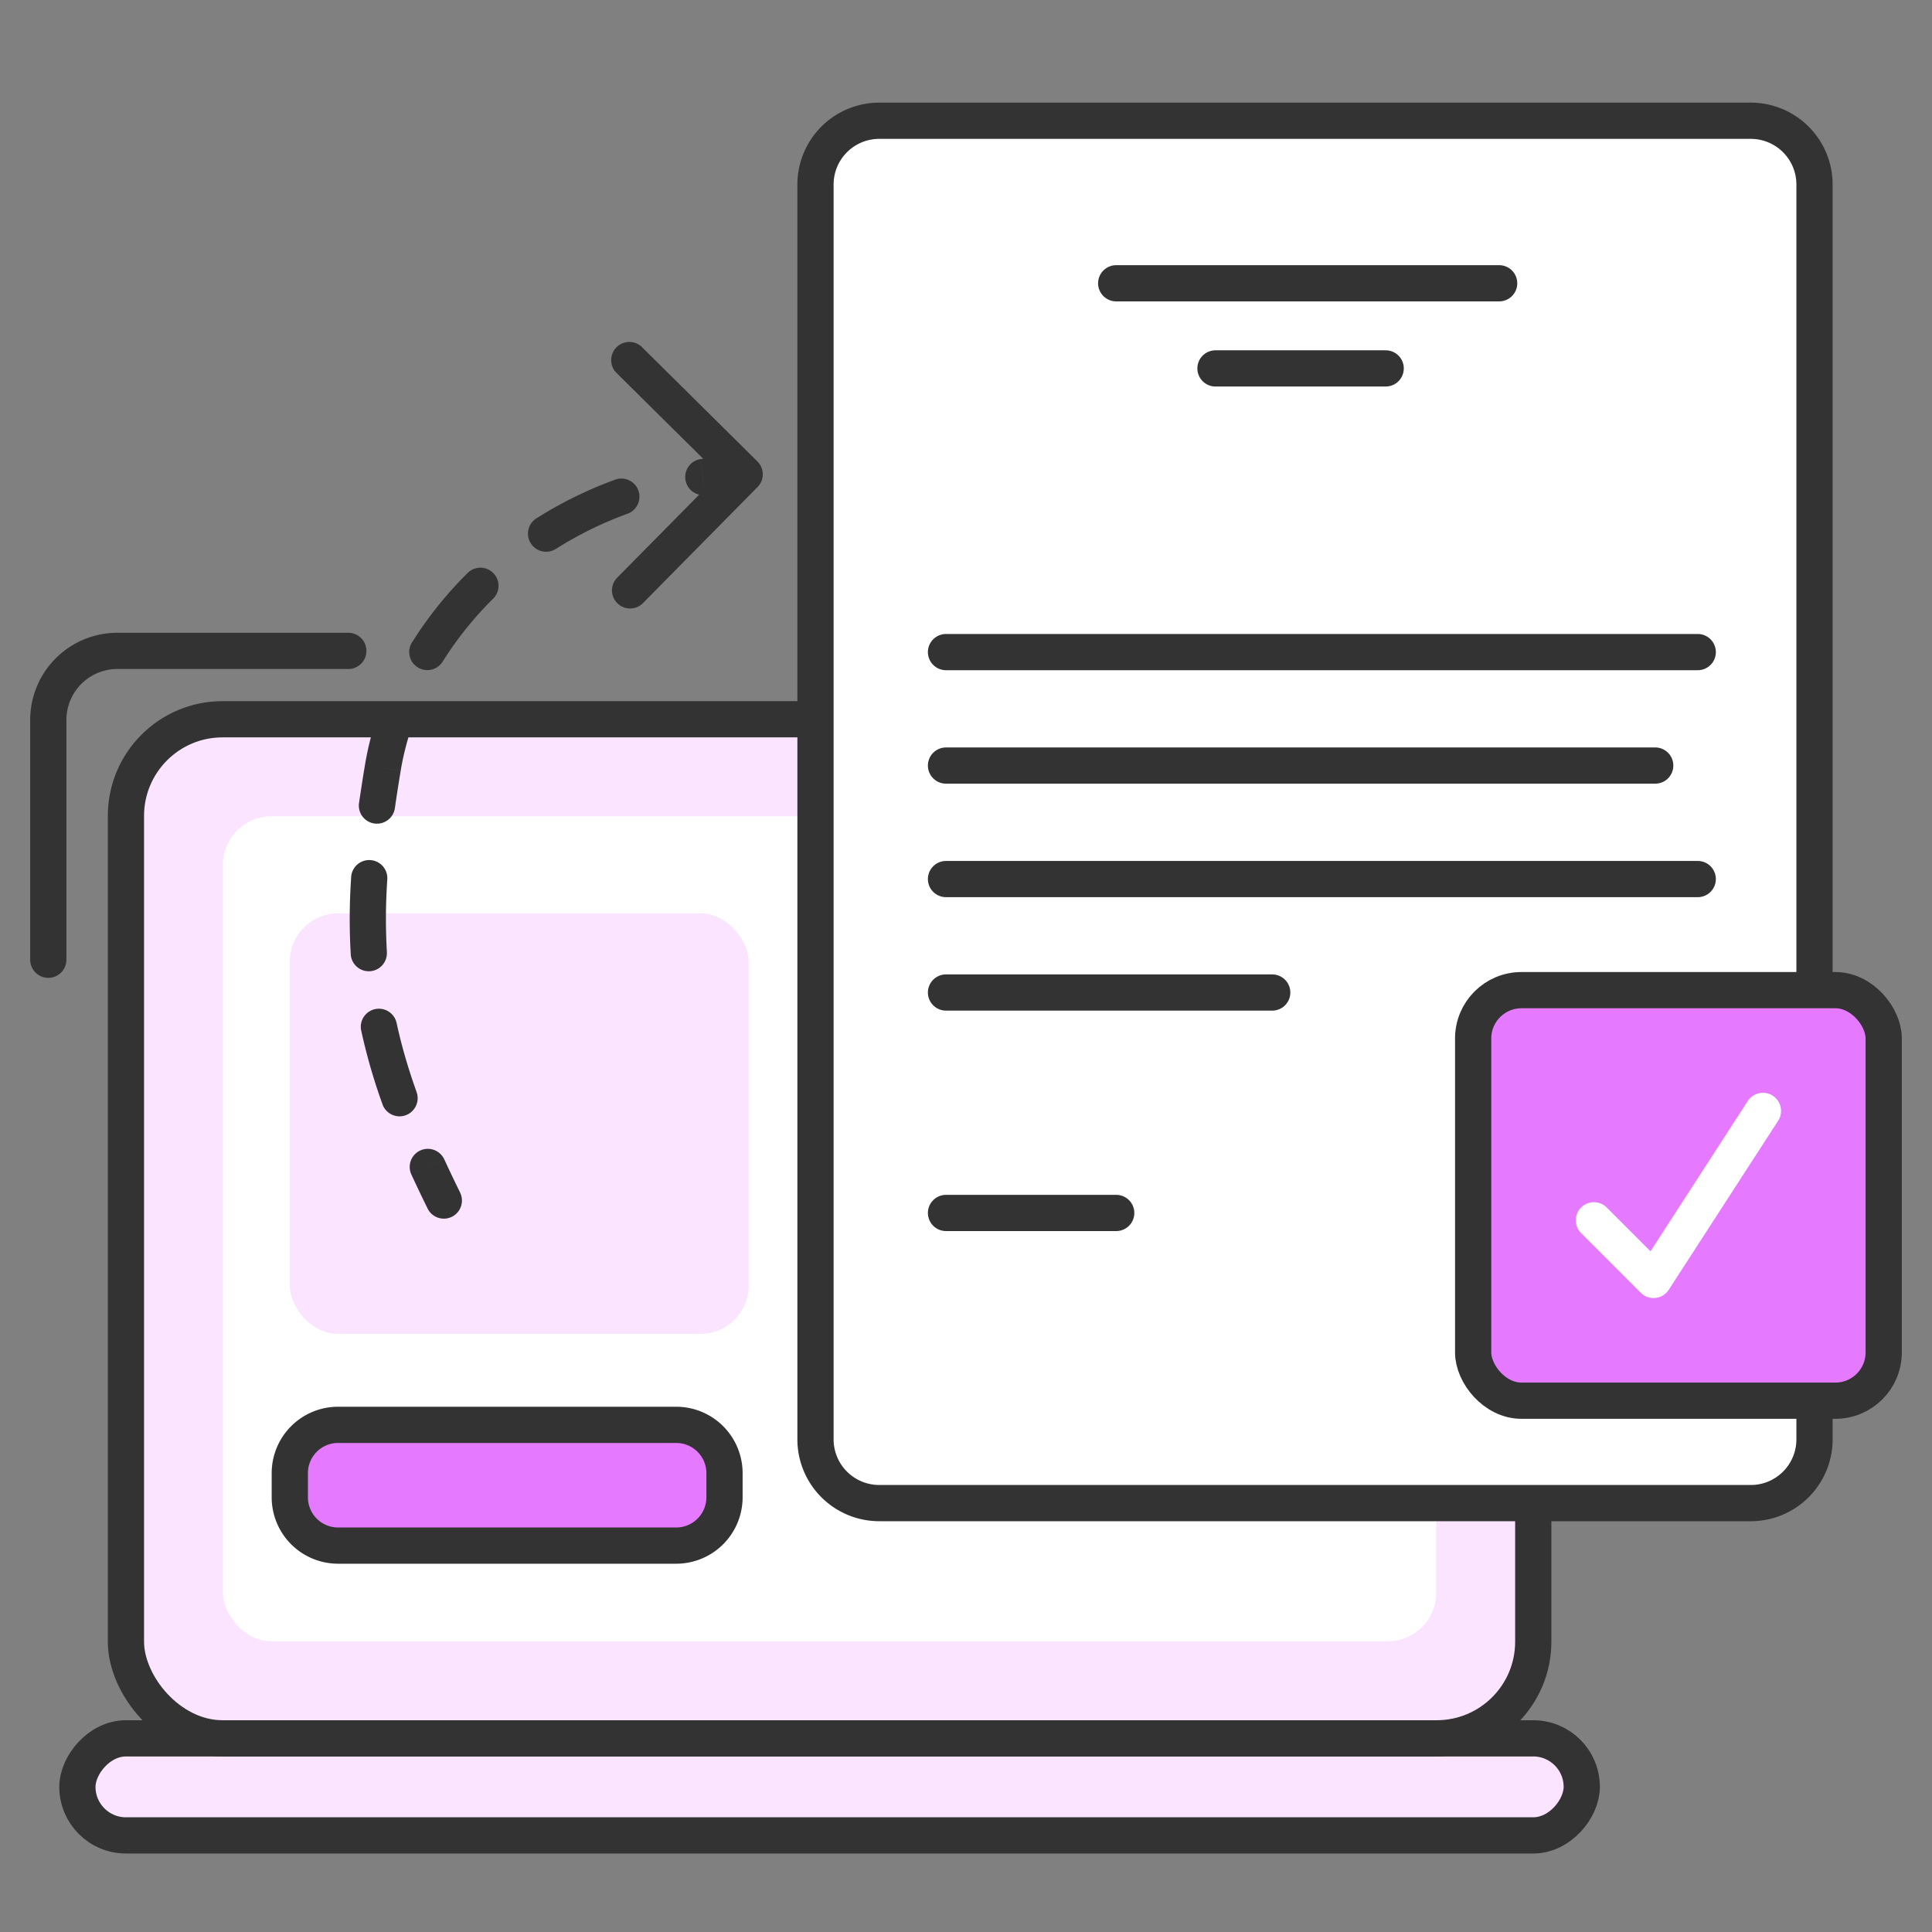
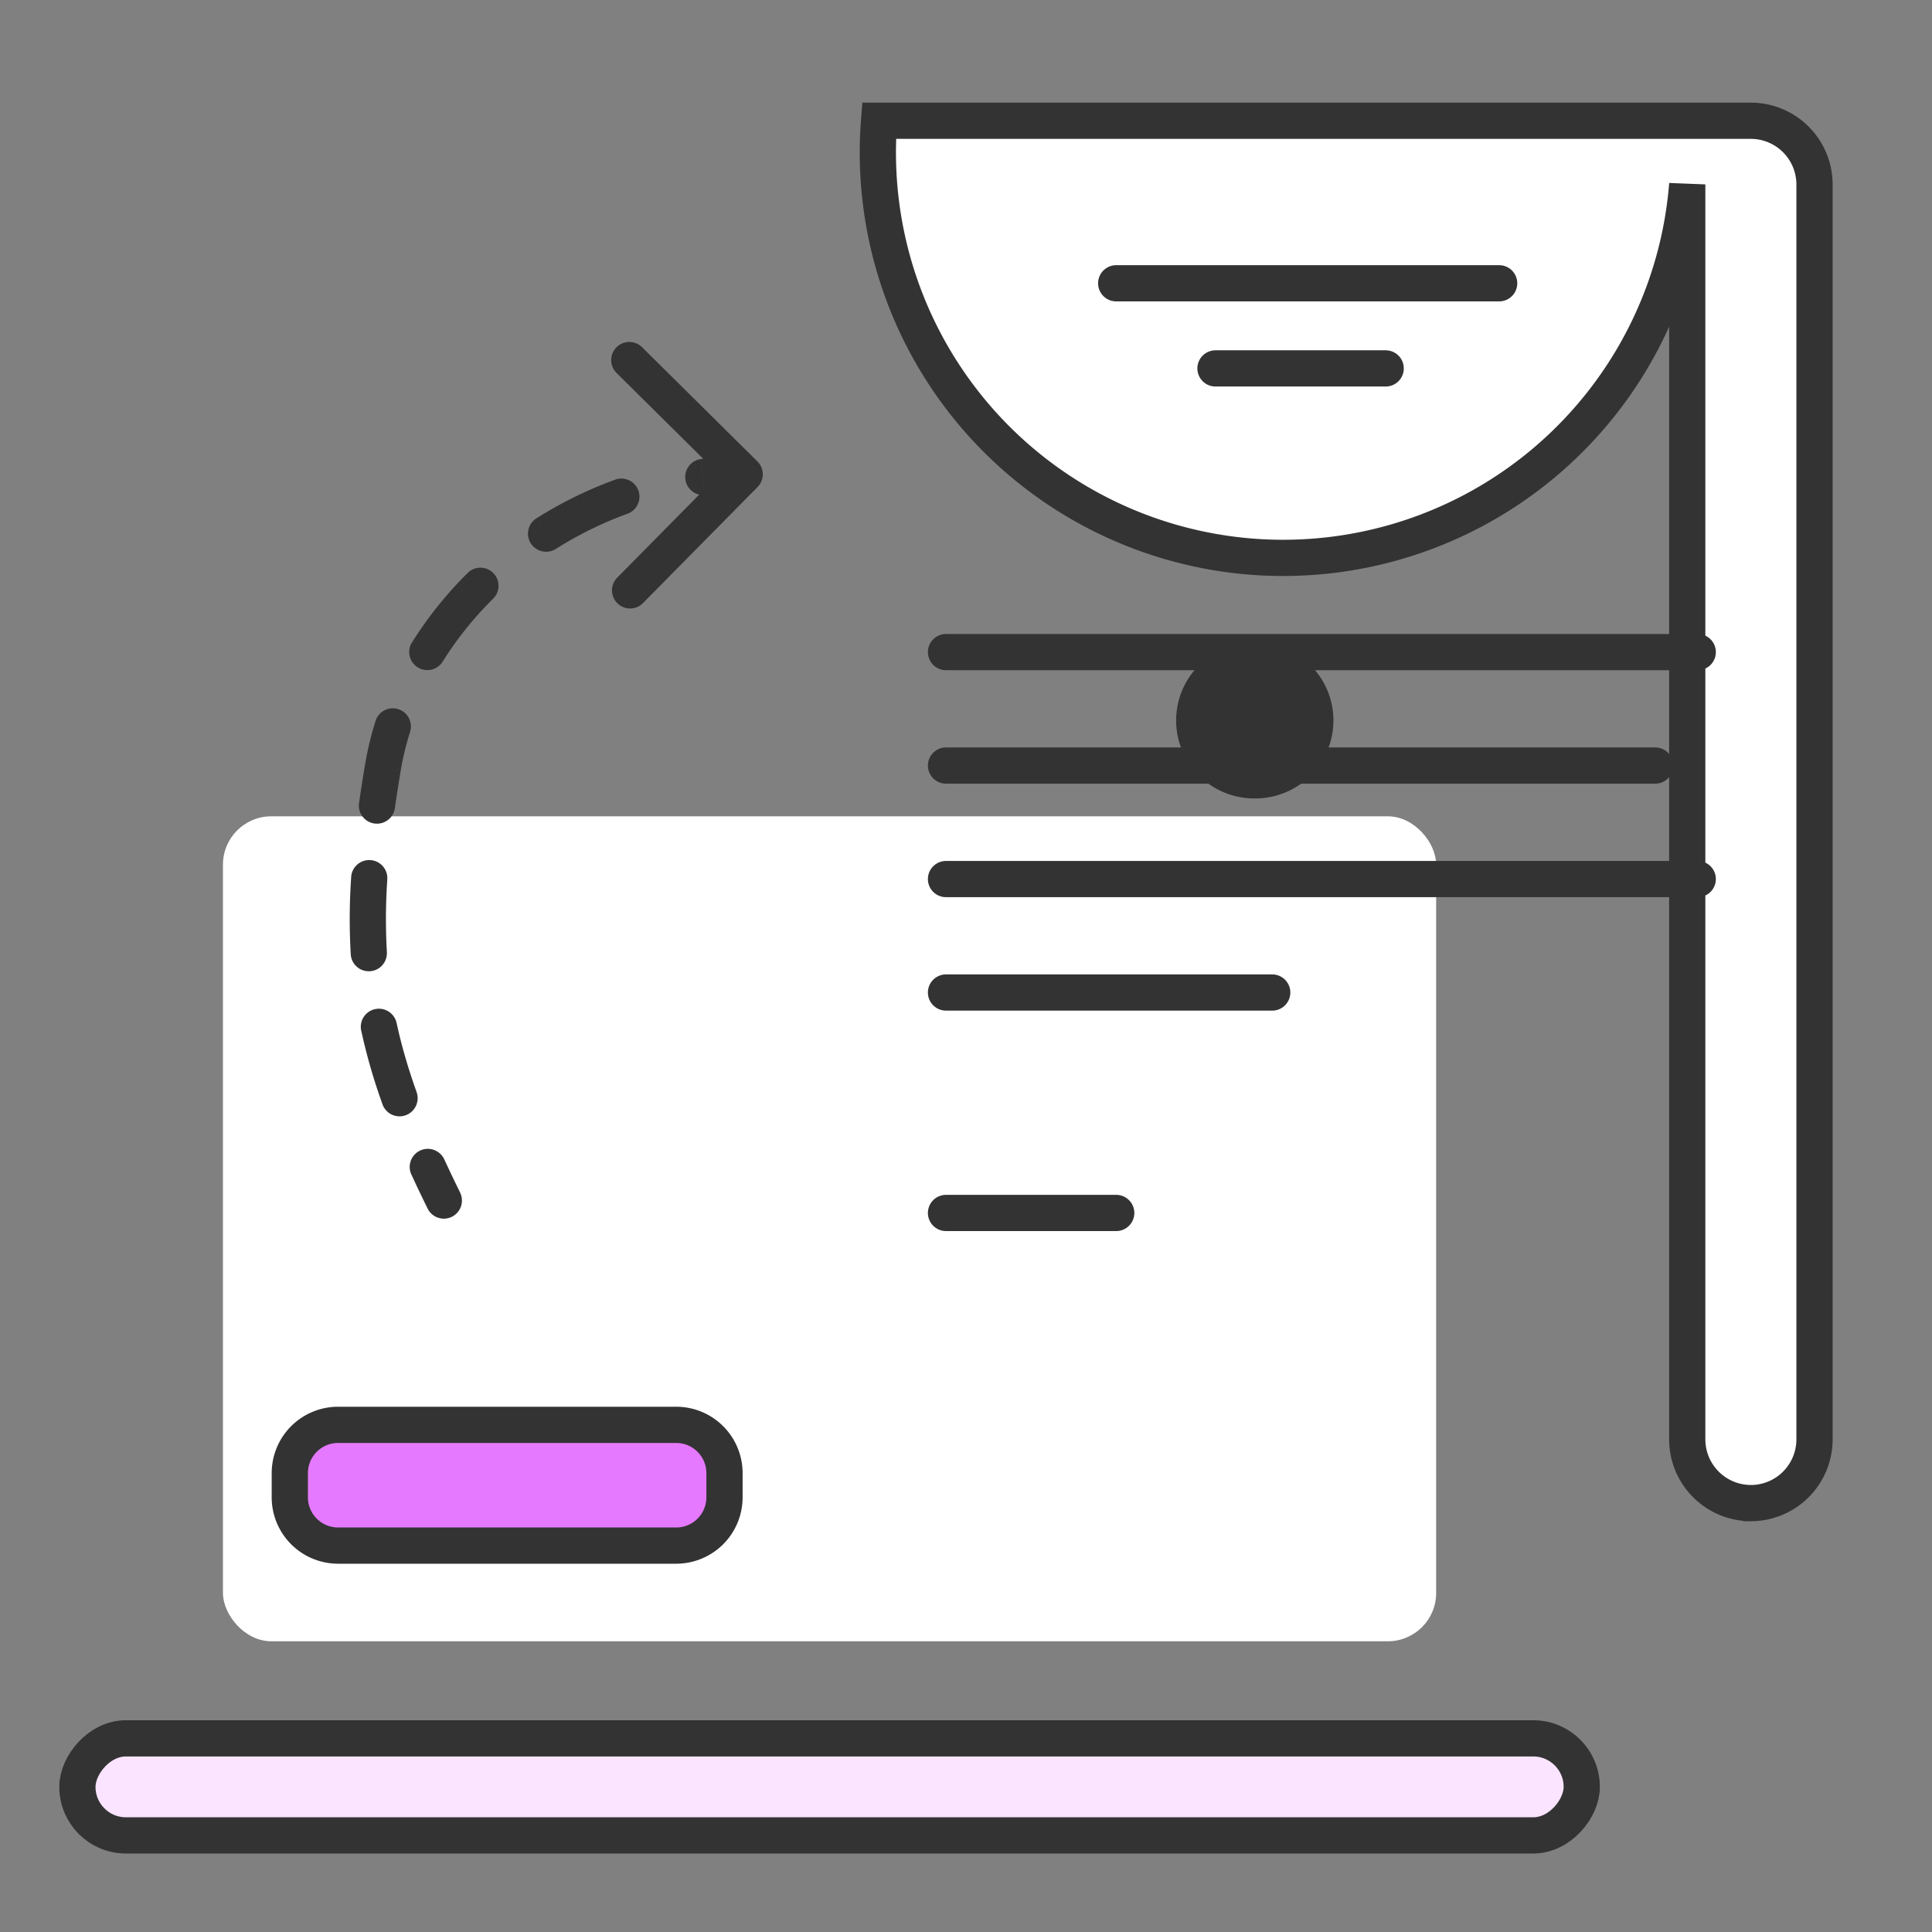
<svg xmlns="http://www.w3.org/2000/svg" width="80" height="80" fill="none">
  <rect width="100%" height="100%" fill="#808080" stroke="none" />
  <rect width="62.292" height="4.019" fill="#FAE4FF" stroke="#333" stroke-width="1.5" rx="2.009" transform="matrix(1 0 0 -1 3.205 76)" />
-   <rect width="58.274" height="42.198" x="5.215" y="29.783" fill="#FAE4FF" stroke="#333" stroke-width="1.5" rx="4" />
  <rect width="50.236" height="34.16" x="9.232" y="33.802" fill="#fff" rx="2" />
  <path fill="#333" d="M51.929 33.06a3.228 3.228 0 1 0 0-6.455 3.228 3.228 0 0 0 0 6.456" />
-   <path fill="#fff" stroke="#333" stroke-width="1.5" d="M72.499 62.24H36.402a2.64 2.64 0 0 1-2.634-2.634V7.635A2.64 2.64 0 0 1 36.402 5H72.5a2.64 2.64 0 0 1 2.635 2.635v51.971a2.64 2.64 0 0 1-2.635 2.635Z" />
-   <rect width="17" height="17" x="61" y="41" fill="#E579FF" stroke="#333" stroke-width="1.5" rx="2" />
-   <path stroke="#fff" stroke-linecap="round" stroke-linejoin="round" stroke-width="1.5" d="M66 50.53 68.47 53 73 46" />
+   <path fill="#fff" stroke="#333" stroke-width="1.5" d="M72.499 62.24a2.64 2.64 0 0 1-2.634-2.634V7.635A2.64 2.64 0 0 1 36.402 5H72.5a2.64 2.64 0 0 1 2.635 2.635v51.971a2.64 2.64 0 0 1-2.635 2.635Z" />
  <path stroke="#333" stroke-linecap="round" stroke-linejoin="round" stroke-width="1.5" d="M46.219 11.73h15.858M39.172 27.002H70.3M39.172 31.7h29.367M39.172 36.4H70.3M39.172 41.098H52.68M39.172 50.226h7.048M50.33 15.255h7.048" />
  <path fill="#E579FF" stroke="#333" stroke-linecap="round" stroke-linejoin="round" stroke-miterlimit="10" stroke-width="1.5" d="M30 61a2 2 0 0 0-2-2H14a2 2 0 0 0-2 2v1a2 2 0 0 0 2 2h14a2 2 0 0 0 2-2z" />
-   <rect width="19" height="17.415" x="12" y="37.82" fill="#FAE4FF" rx="2" />
  <path fill="#333" d="M31.363 19.107a.75.75 0 0 1 .005 1.061l-4.745 4.806a.749.749 0 1 1-1.065-1.055l4.218-4.271-4.262-4.22a.751.751 0 0 1 1.055-1.068zM15.85 31.803l.739.123zm3.2 17.576a.75.75 0 0 1-.34 1.006.75.75 0 0 1-1.003-.34zm-2.016-.744a.75.75 0 0 1 .369-.996.75.75 0 0 1 .993.368zm.216-3.414c.14.39-.064.82-.453.96a.75.75 0 0 1-.959-.453zm-2.293-2.543a.749.749 0 1 1 1.465-.319zm1.062-3.256a.749.749 0 1 1-1.496.093zm-1.48-3.078a.75.75 0 1 1 1.496.094zm1.816-2.912a.75.75 0 1 1-1.484-.21zm-.815-3.545a.75.75 0 1 1 1.43.448zm2.811-2.526a.75.75 0 1 1-1.268-.797zm1.016-3.638a.749.749 0 1 1 1.053 1.067zm3.645-.992a.75.75 0 0 1-1.034-.234.75.75 0 0 1 .235-1.035zm2.462-2.87c.39-.14.819.06.96.45.14.39-.062.82-.45.962zm3.718.638a.751.751 0 0 1-.183-1.49zM17.708 50.046a55 55 0 0 1-.673-1.411l1.362-.628q.306.665.655 1.372zm-1.869-4.318a24 24 0 0 1-.881-3.05l1.465-.319c.2.93.474 1.873.828 2.861zm-1.315-6.213a25 25 0 0 1 .016-3.171l1.496.093a24 24 0 0 0-.016 2.985zm.348-6.293q.107-.748.24-1.543l1.478.247q-.13.778-.234 1.506zm.24-1.543q.153-.914.43-1.792l1.43.448q-.247.781-.382 1.59zm1.972-5.115a16 16 0 0 1 2.284-2.841l1.053 1.067a14.4 14.4 0 0 0-2.069 2.571zm5.13-5.102a17 17 0 0 1 3.26-1.6l.51 1.41c-1.043.38-2.04.871-2.971 1.46zm6.797-2.453q.901-.113 1.82-.119l.008 1.501a14 14 0 0 0-1.646.108z" />
-   <path stroke="#333" stroke-linecap="round" stroke-linejoin="round" stroke-width="1.5" d="M14.422 26.952h-9.56A2.86 2.86 0 0 0 2 29.814v9.926" />
</svg>